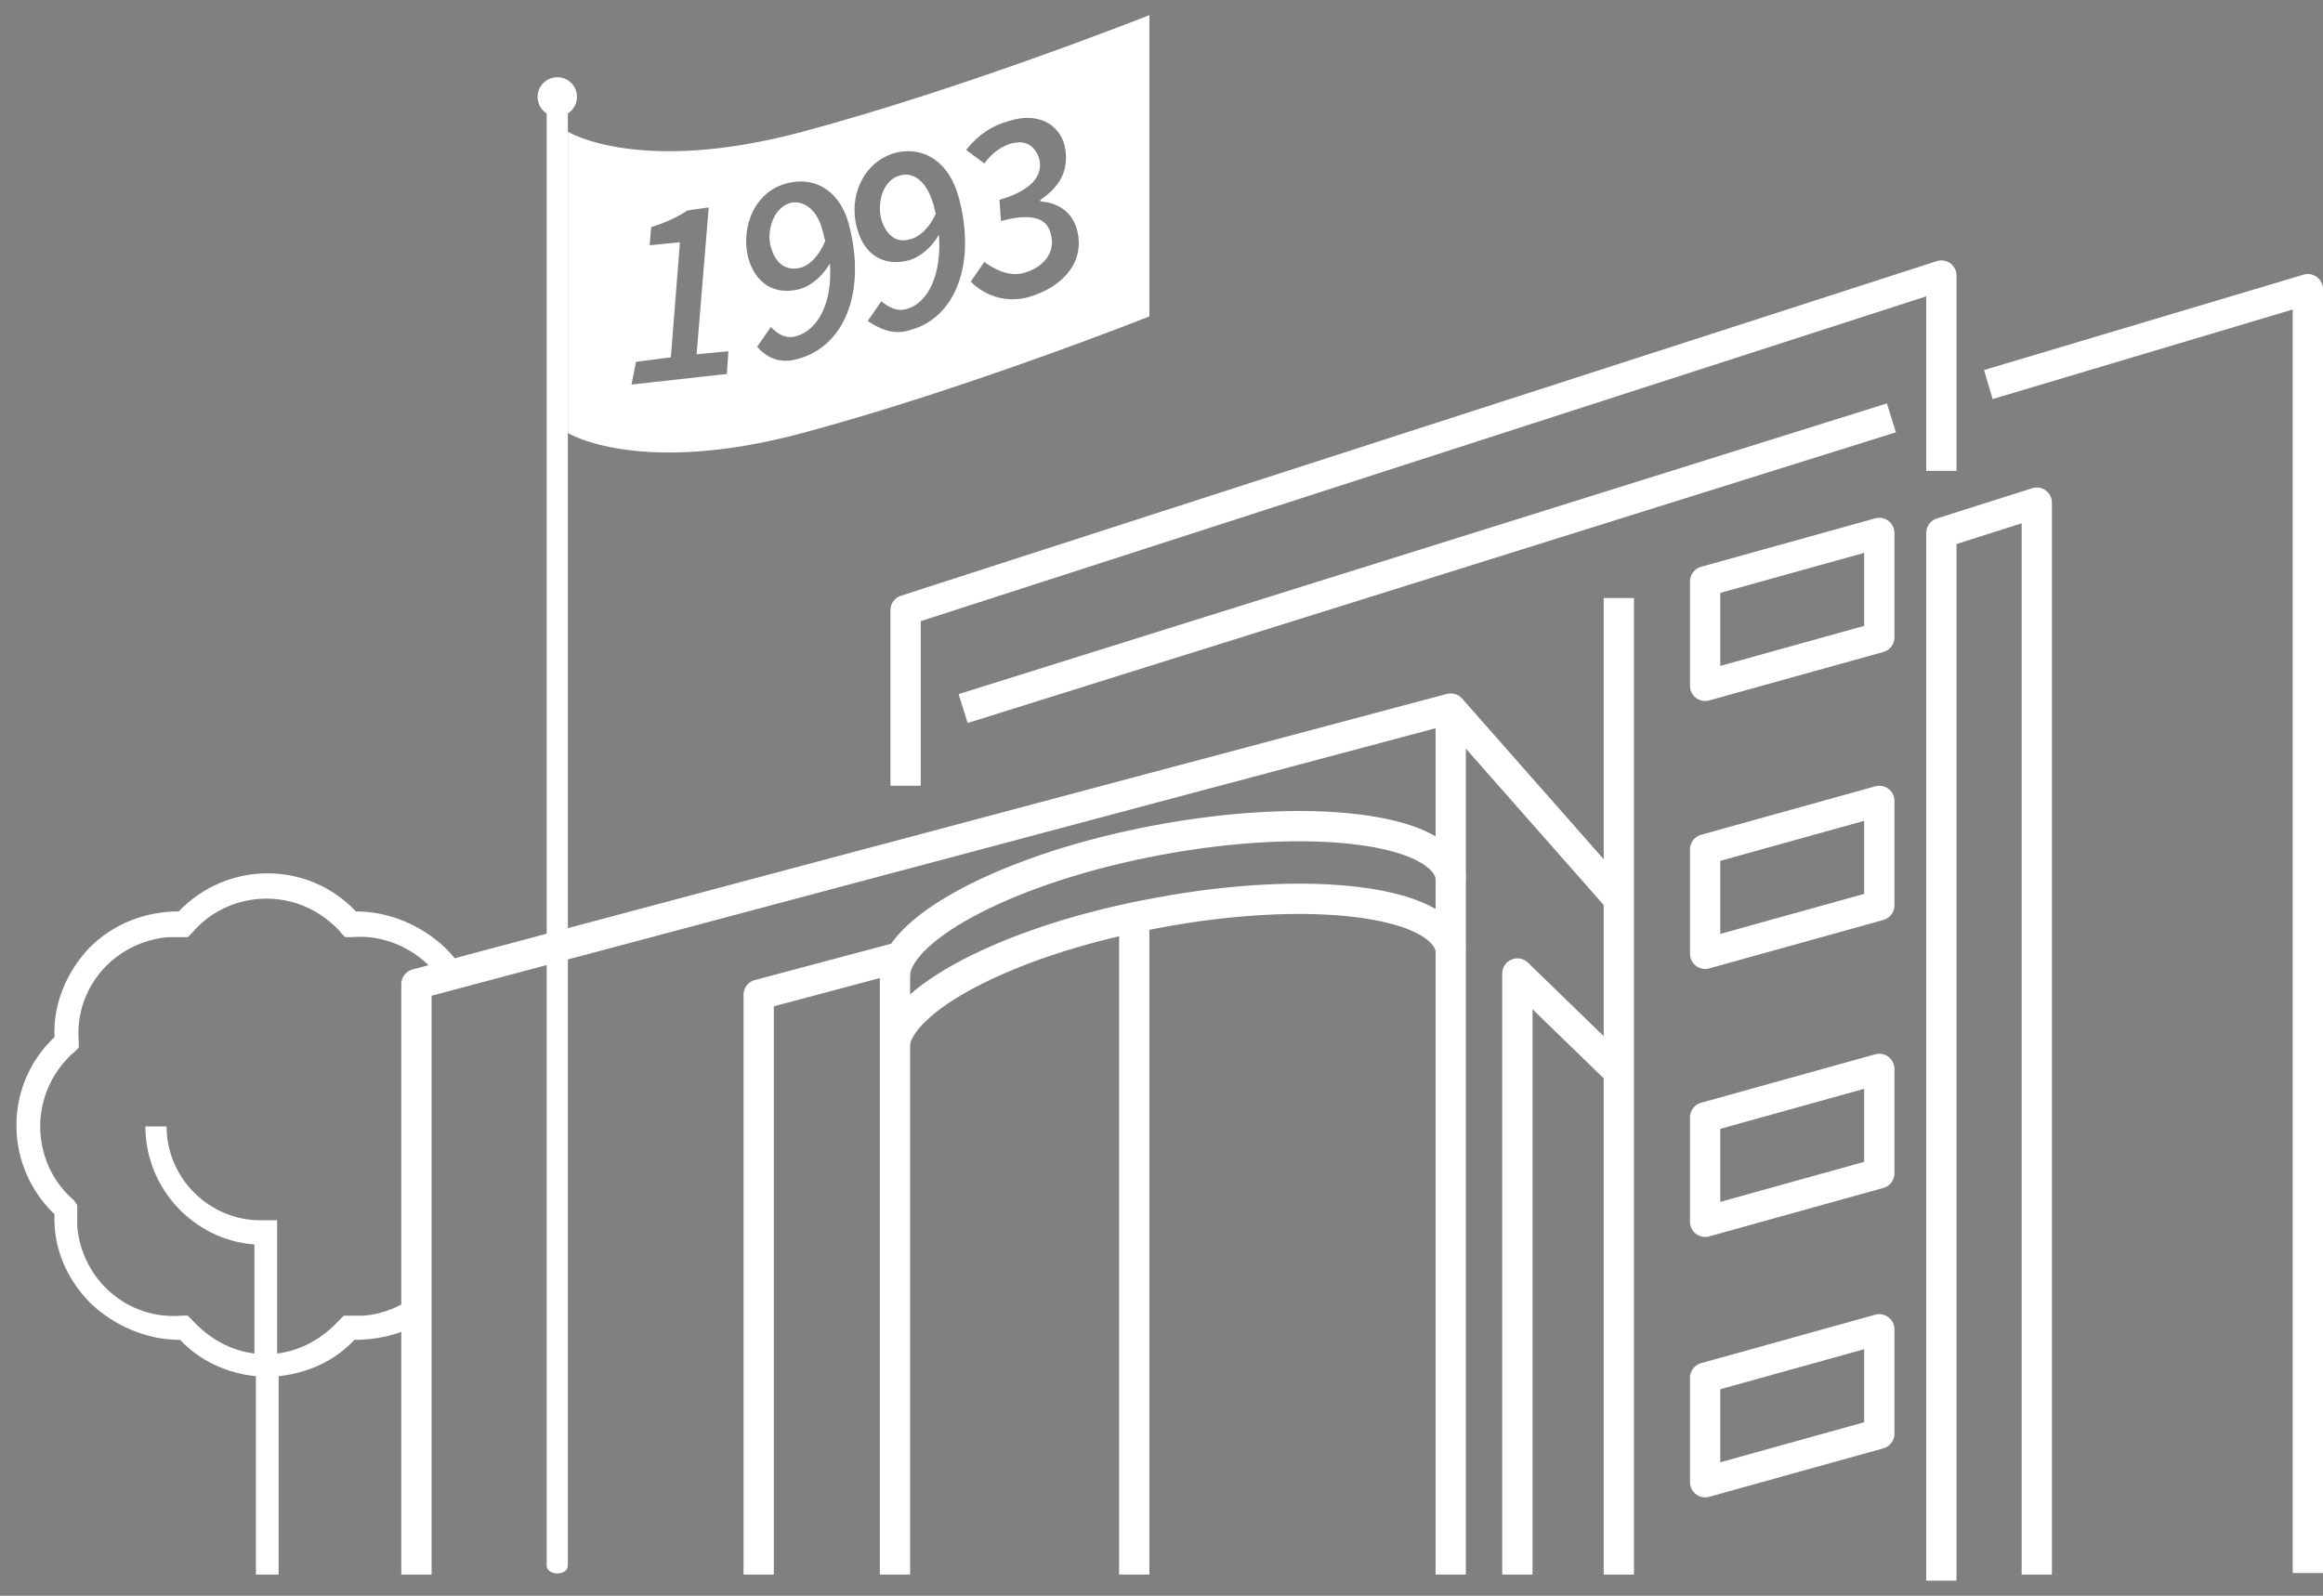
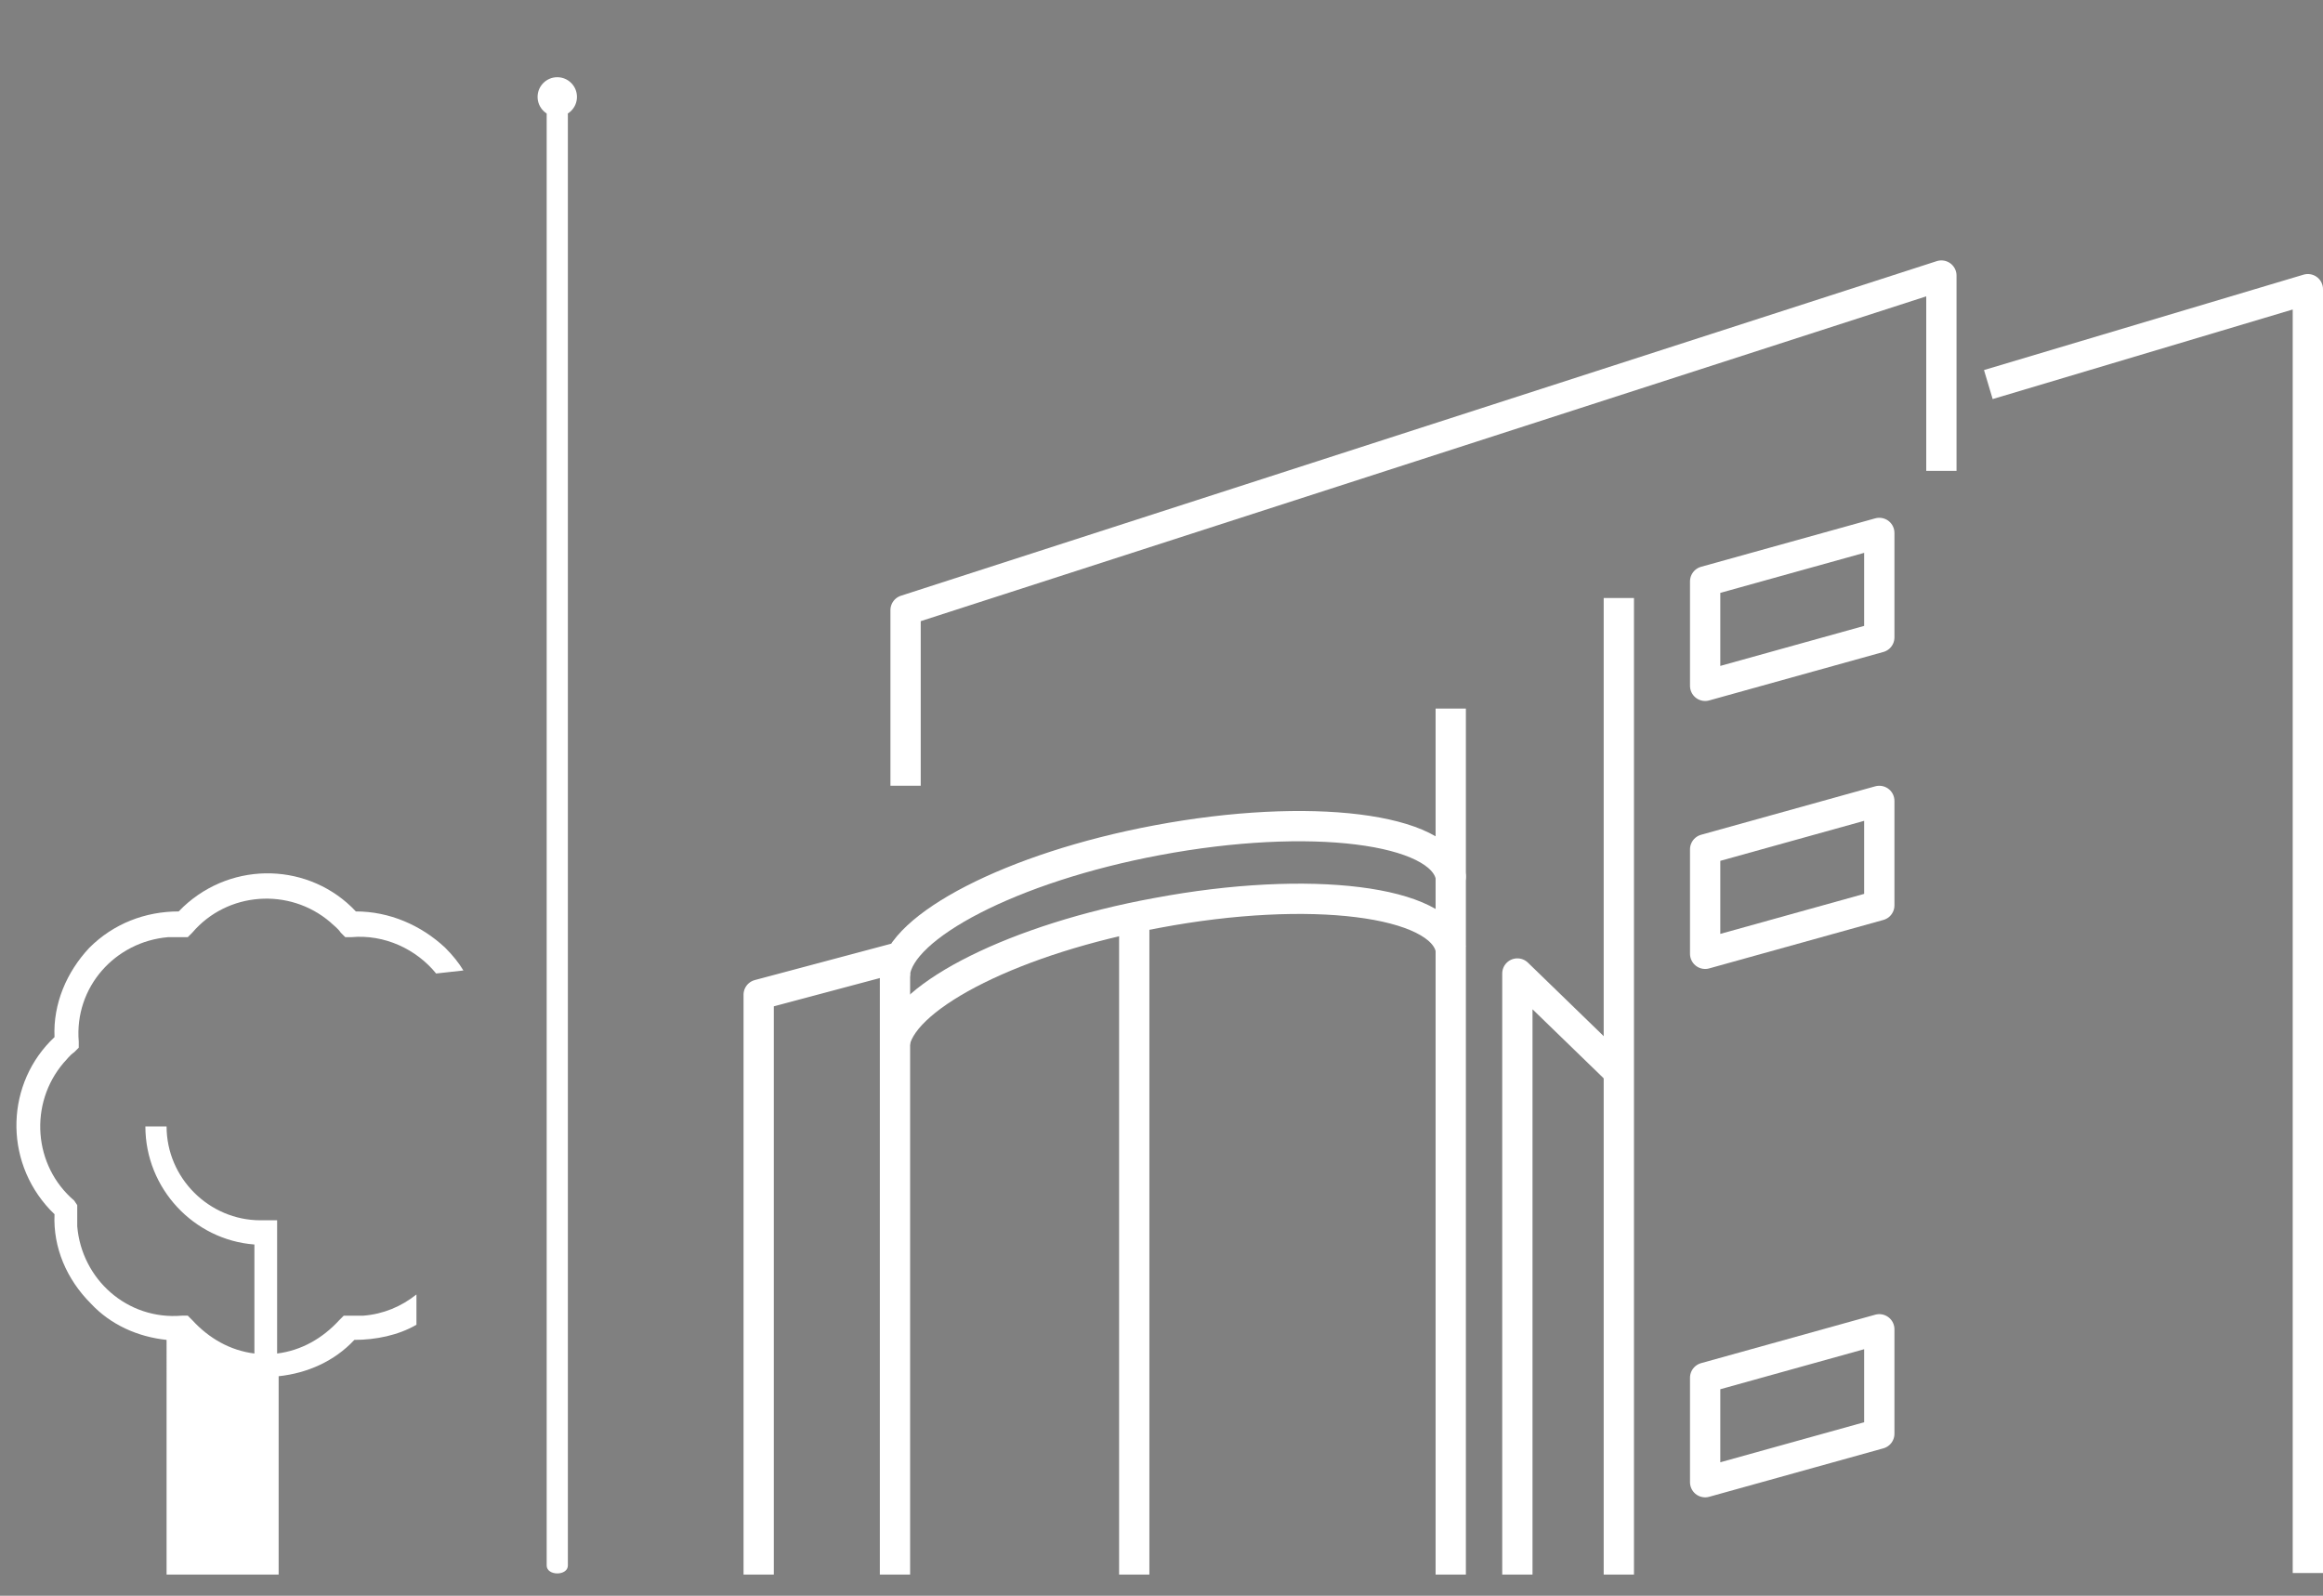
<svg xmlns="http://www.w3.org/2000/svg" version="1.1" id="Layer_1" x="0px" y="0px" viewBox="0 0 153.4 105.4" style="enable-background:new 0 0 153.4 105.4;" xml:space="preserve">
  <rect x="0" y="0" width="153.4" height="105.4" fill="#808080" stroke="none" />
  <style type="text/css">
	.st0{stroke:#5A5B5E;stroke-linecap:round;stroke-linejoin:round;stroke-miterlimit:10;}
	.st1{fill:#FFFFFF;}
	.st2{fill:none;stroke:#FFFFFF;stroke-width:2;stroke-linejoin:round;stroke-miterlimit:10;}
	.st3{fill:none;stroke:#FFFFFF;stroke-width:2;stroke-linecap:round;stroke-linejoin:round;stroke-miterlimit:10;}
</style>
  <g>
    <path class="st0" d="M107.1,48.8" />
    <path class="st1" d="M36.1,103.4V7.6c0-0.6,0.3-1.1,0.7-1.1s0.7,0.4,0.7,1.1v95.8C37.5,104.1,36.1,104.1,36.1,103.4z" />
    <circle class="st1" cx="36.8" cy="6.4" r="1.3" />
    <g>
      <g>
-         <polyline class="st2" points="27.5,104 27.5,65 95.8,46.8 106.9,59.4    " />
        <polyline class="st2" points="50.1,104 50.1,65.7 59.1,63.3    " />
        <line class="st2" x1="95.8" y1="46.8" x2="95.8" y2="104" />
        <line class="st2" x1="74.9" y1="104" x2="74.9" y2="60.6" />
        <line class="st2" x1="59.1" y1="64.3" x2="59.1" y2="104" />
        <polyline class="st2" points="106.9,70.8 100.2,64.3 100.2,104    " />
        <polygon class="st2" points="124.1,35.2 112.6,38.4 112.6,45.3 124.1,42.1    " />
        <polygon class="st2" points="124.1,52.9 112.6,56.1 112.6,63 124.1,59.8    " />
-         <polygon class="st2" points="124.1,70.6 112.6,73.8 112.6,80.7 124.1,77.5    " />
        <polygon class="st2" points="124.1,87.8 112.6,91 112.6,97.9 124.1,94.7    " />
-         <polyline class="st2" points="134.5,104 134.5,33.2 128.2,35.2 128.2,104.4    " />
        <polyline class="st2" points="128.2,31.1 128.2,18.2 59.8,40.3 59.8,51.9    " />
-         <line class="st2" x1="63.6" y1="46.8" x2="124.9" y2="27.6" />
        <line class="st2" x1="106.9" y1="39.5" x2="106.9" y2="104" />
        <path class="st3" d="M59.1,64.3c0.3-3.1,7.7-7,17.3-8.8c10.1-1.9,18.8-0.8,19.4,2.4" />
        <path class="st2" d="M59.1,68.8c0.7-3.1,8-6.8,17.3-8.5c10.1-1.9,18.8-0.8,19.4,2.4" />
        <polyline class="st2" points="152.4,103.9 152.4,19.1 131.3,25.4    " />
      </g>
-       <path class="st1" d="M18.4,104V90.9c1.9-0.2,3.7-1,5-2.4c1.4,0,2.9-0.3,4.1-1l0-2c-1,0.8-2.2,1.3-3.5,1.4c-0.3,0-0.6,0-0.9,0h-0.4    l-0.3,0.3c-1.1,1.2-2.5,2-4.1,2.2v-8.8h-1.1c-3.4,0-6.2-2.8-6.2-6.2H9.6c0,4.1,3.2,7.5,7.2,7.8v7.2c-1.6-0.2-3-1-4.1-2.2l-0.3-0.3    H12c-3.6,0.3-6.6-2.4-6.9-5.9c0-0.3,0-0.6,0-1v-0.4l-0.2-0.3c-2.7-2.3-3-6.4-0.7-9.1c0.2-0.2,0.4-0.5,0.7-0.7l0.3-0.3v-0.4    c-0.3-3.6,2.4-6.6,5.9-6.9c0.3,0,0.6,0,0.9,0h0.4l0.3-0.3c2.3-2.7,6.4-3,9.1-0.7c0.2,0.2,0.5,0.4,0.7,0.7l0.3,0.3h0.4    c2.2-0.2,4.3,0.8,5.6,2.4l1.8-0.2c-0.3-0.5-0.7-1-1.2-1.5c-1.6-1.5-3.7-2.4-5.9-2.4c-3-3.2-8.1-3.4-11.4-0.3    c-0.1,0.1-0.2,0.2-0.3,0.3c-2.2,0-4.3,0.8-5.9,2.4c-1.5,1.6-2.4,3.7-2.3,5.9c-3.2,3-3.4,8.1-0.3,11.4c0.1,0.1,0.2,0.2,0.3,0.3    c-0.1,2.2,0.8,4.3,2.4,5.9c1.6,1.5,3.7,2.4,5.9,2.4c1.3,1.4,3.1,2.2,5,2.4V104" />
+       <path class="st1" d="M18.4,104V90.9c1.9-0.2,3.7-1,5-2.4c1.4,0,2.9-0.3,4.1-1l0-2c-1,0.8-2.2,1.3-3.5,1.4c-0.3,0-0.6,0-0.9,0h-0.4    l-0.3,0.3c-1.1,1.2-2.5,2-4.1,2.2v-8.8h-1.1c-3.4,0-6.2-2.8-6.2-6.2H9.6c0,4.1,3.2,7.5,7.2,7.8v7.2c-1.6-0.2-3-1-4.1-2.2l-0.3-0.3    H12c-3.6,0.3-6.6-2.4-6.9-5.9c0-0.3,0-0.6,0-1v-0.4l-0.2-0.3c-2.7-2.3-3-6.4-0.7-9.1c0.2-0.2,0.4-0.5,0.7-0.7l0.3-0.3v-0.4    c-0.3-3.6,2.4-6.6,5.9-6.9c0.3,0,0.6,0,0.9,0h0.4l0.3-0.3c2.3-2.7,6.4-3,9.1-0.7c0.2,0.2,0.5,0.4,0.7,0.7l0.3,0.3h0.4    c2.2-0.2,4.3,0.8,5.6,2.4l1.8-0.2c-0.3-0.5-0.7-1-1.2-1.5c-1.6-1.5-3.7-2.4-5.9-2.4c-3-3.2-8.1-3.4-11.4-0.3    c-0.1,0.1-0.2,0.2-0.3,0.3c-2.2,0-4.3,0.8-5.9,2.4c-1.5,1.6-2.4,3.7-2.3,5.9c-3.2,3-3.4,8.1-0.3,11.4c0.1,0.1,0.2,0.2,0.3,0.3    c-0.1,2.2,0.8,4.3,2.4,5.9c1.3,1.4,3.1,2.2,5,2.4V104" />
    </g>
-     <path class="st1" d="M75.9,20.9c0,0-12.1,4.8-22.9,7.7s-15.5,0-15.5,0V8.7c0,0,4.7,2.9,15.5,0S75.9,1,75.9,1V20.9z M41.7,25.4   l6.3-0.7l0.1-1.5l-2.1,0.2l0.8-9.7l-1.4,0.2C44.8,14.3,44,14.7,43,15l-0.1,1.2l2-0.2l-0.6,7.6l-2.3,0.3L41.7,25.4z M52.7,23.7   c3-0.8,4.5-4.3,3.4-8.7c-0.5-2.2-2.1-3.4-4.1-2.9c-2.1,0.5-3.1,2.8-2.6,4.9c0.5,1.8,1.8,2.5,3.4,2.1c0.7-0.2,1.5-0.8,2-1.7   c0.2,2.6-0.8,4.4-2.2,4.8c-0.7,0.2-1.2-0.1-1.7-0.6l-0.9,1.3C50.5,23.5,51.4,24.1,52.7,23.7z M52.8,17.7c-0.9,0.2-1.6-0.3-1.9-1.4   c-0.3-1.1,0.2-2.6,1.3-2.9c0.9-0.2,1.8,0.5,2.1,1.8c0.1,0.2,0.1,0.5,0.2,0.7C54,17.1,53.3,17.6,52.8,17.7z M60.1,21.8   c3-0.8,4.4-4.4,3.2-8.8c-0.6-2.2-2.2-3.4-4.2-2.9c-2.1,0.6-3.1,2.9-2.5,5c0.5,1.8,1.8,2.5,3.4,2.1c0.7-0.2,1.5-0.8,2-1.7   c0.2,2.6-0.7,4.5-2.1,4.9c-0.7,0.2-1.2-0.1-1.7-0.5l-0.9,1.3C57.9,21.6,58.9,22.2,60.1,21.8z M60.1,15.8c-0.9,0.3-1.6-0.3-1.9-1.3   c-0.3-1.1,0.1-2.6,1.2-2.9c0.9-0.3,1.8,0.4,2.2,1.8c0.1,0.2,0.1,0.5,0.2,0.7C61.3,15.2,60.6,15.7,60.1,15.8z M68,19.6   c2.3-0.7,3.7-2.4,3.1-4.5c-0.3-1-1.1-1.7-2.4-1.8l0-0.1c1.5-1,1.9-2.2,1.6-3.6c-0.4-1.5-1.9-2.2-3.7-1.6c-1.1,0.3-2,0.9-2.8,1.9   l1.2,0.9c0.5-0.7,1.1-1.1,1.7-1.3c1-0.3,1.6,0.1,1.9,0.9c0.3,1-0.2,2.1-2.6,2.8l0.1,1.4c2.2-0.6,3.1-0.1,3.3,0.9   c0.3,1.1-0.4,2.1-1.7,2.5c-0.9,0.3-1.9-0.1-2.7-0.7l-0.9,1.3C65.2,19.7,66.7,20,68,19.6z" />
  </g>
  <g>
</g>
  <g>
</g>
  <g>
</g>
  <g>
</g>
  <g>
</g>
  <g>
</g>
  <g>
</g>
  <g>
</g>
  <g>
</g>
  <g>
</g>
  <g>
</g>
  <g>
</g>
  <g>
</g>
  <g>
</g>
  <g>
</g>
</svg>